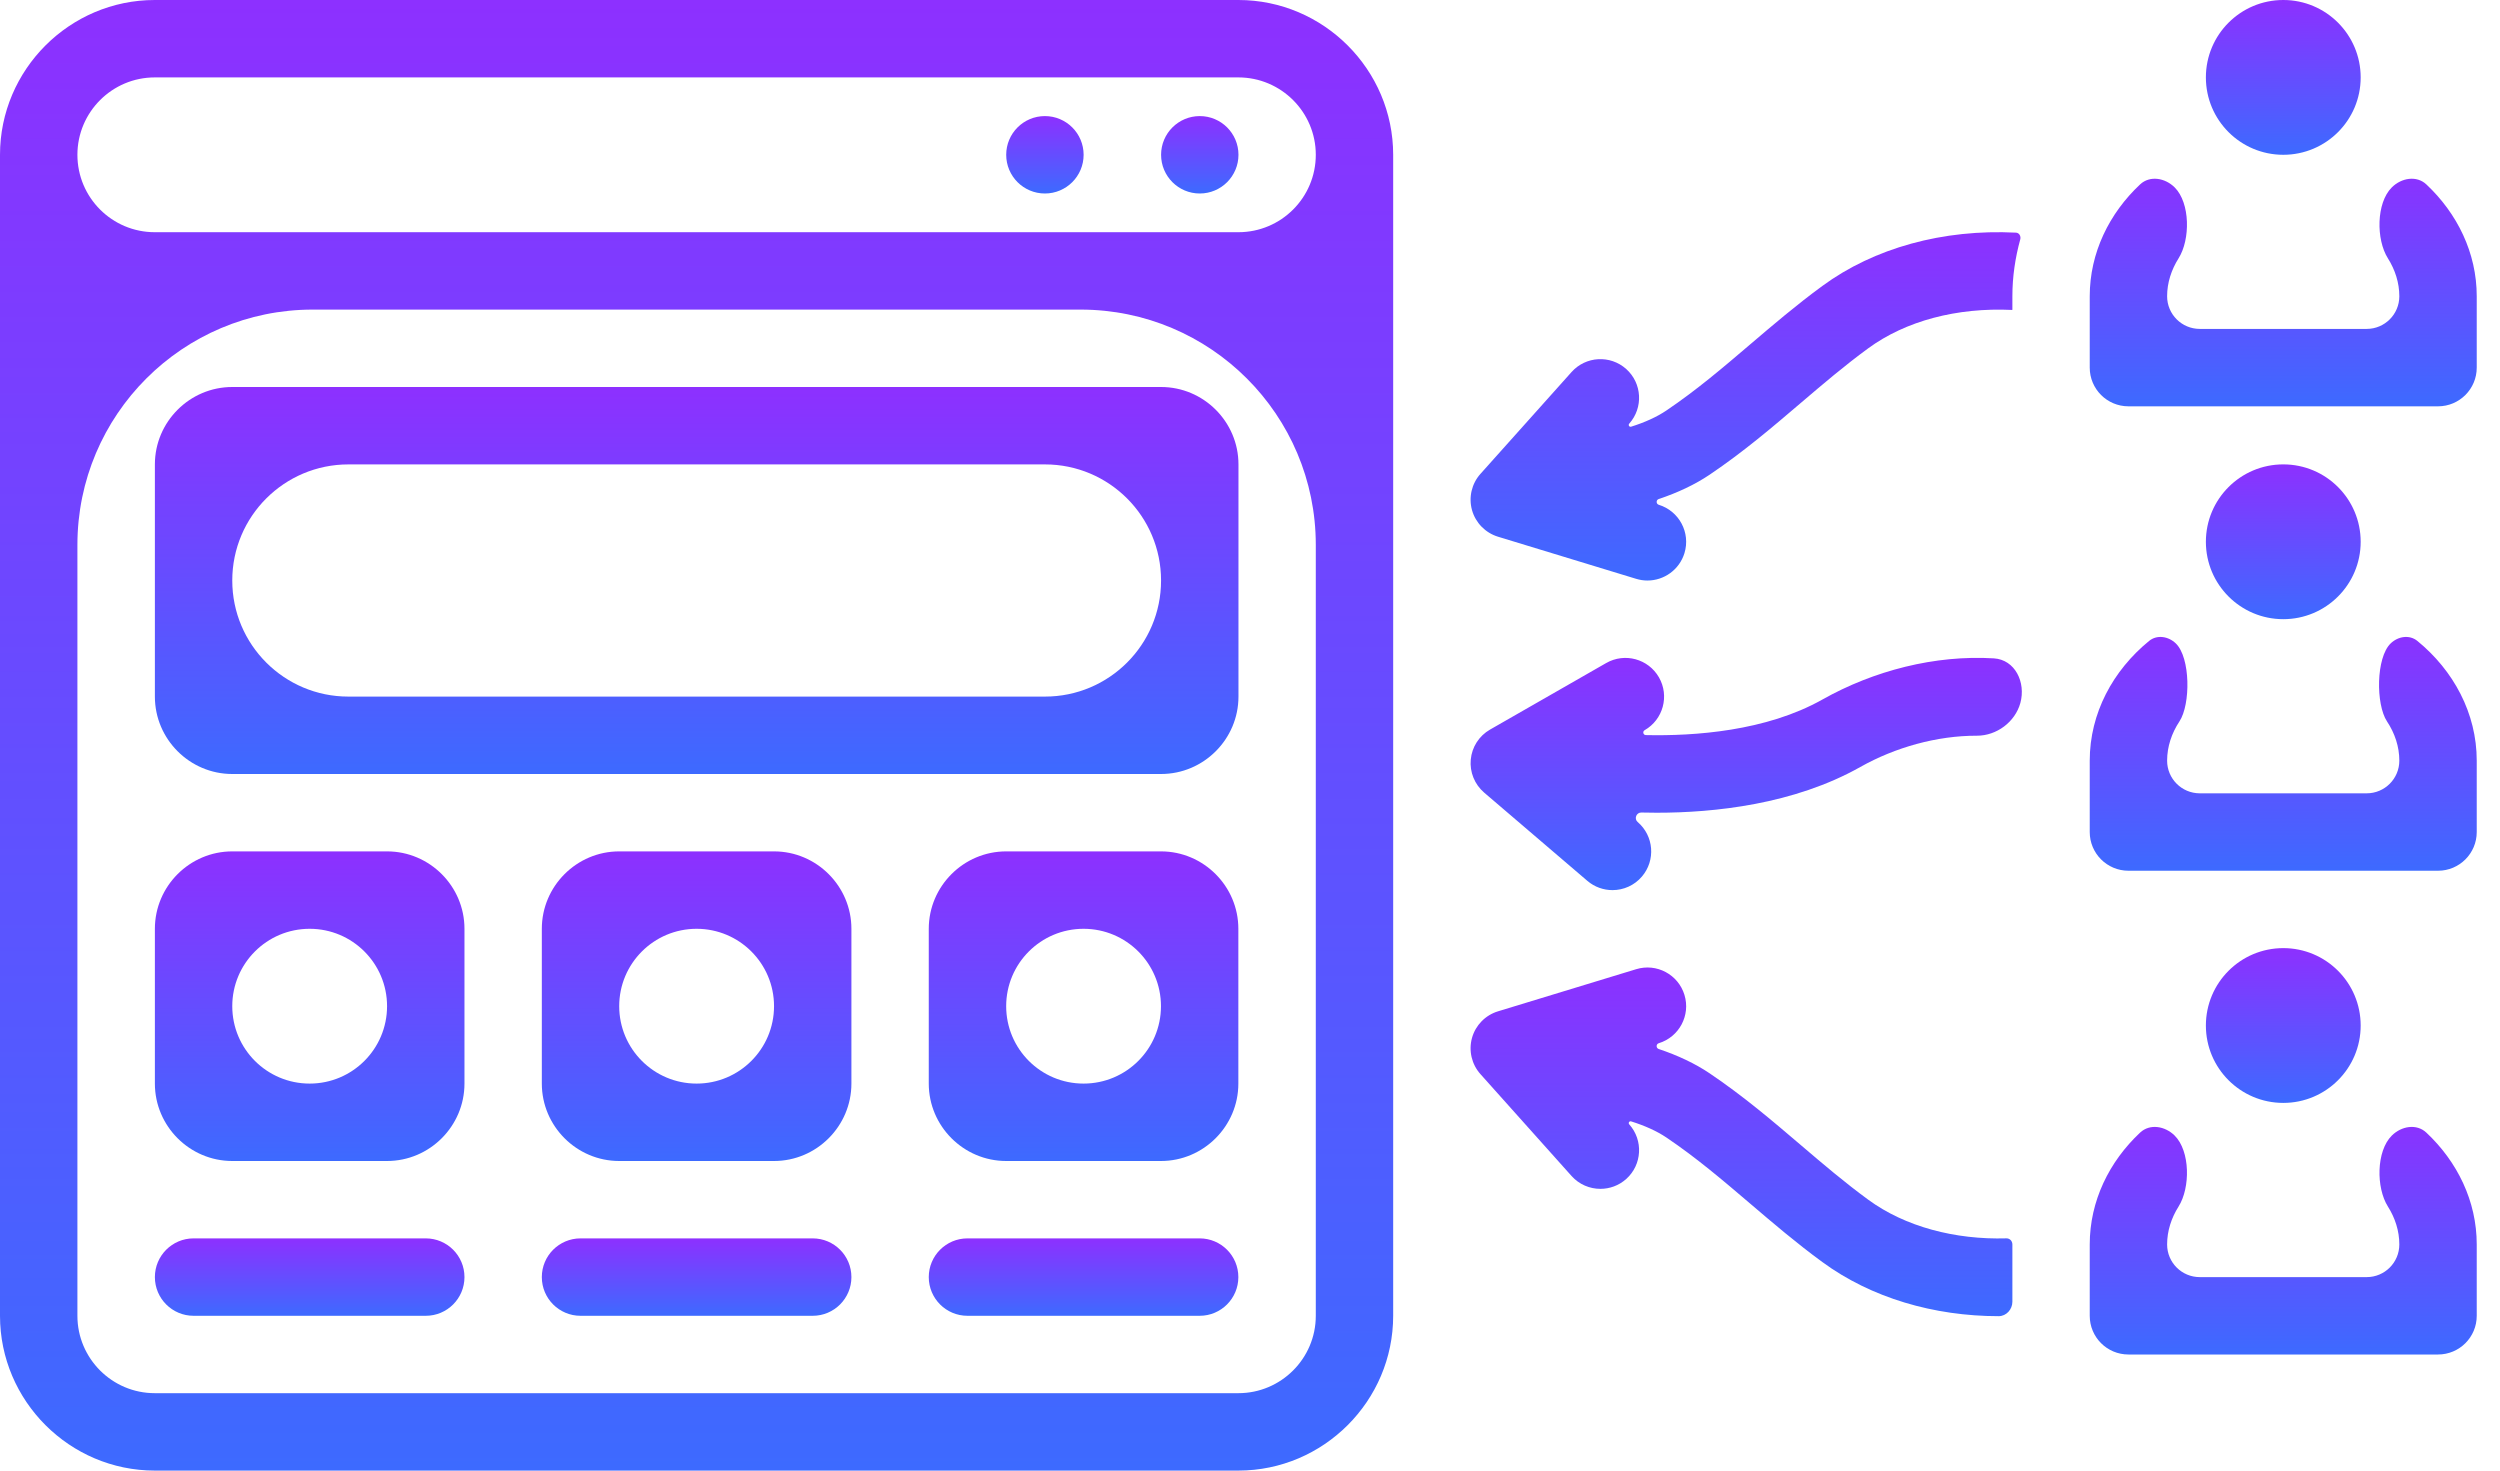
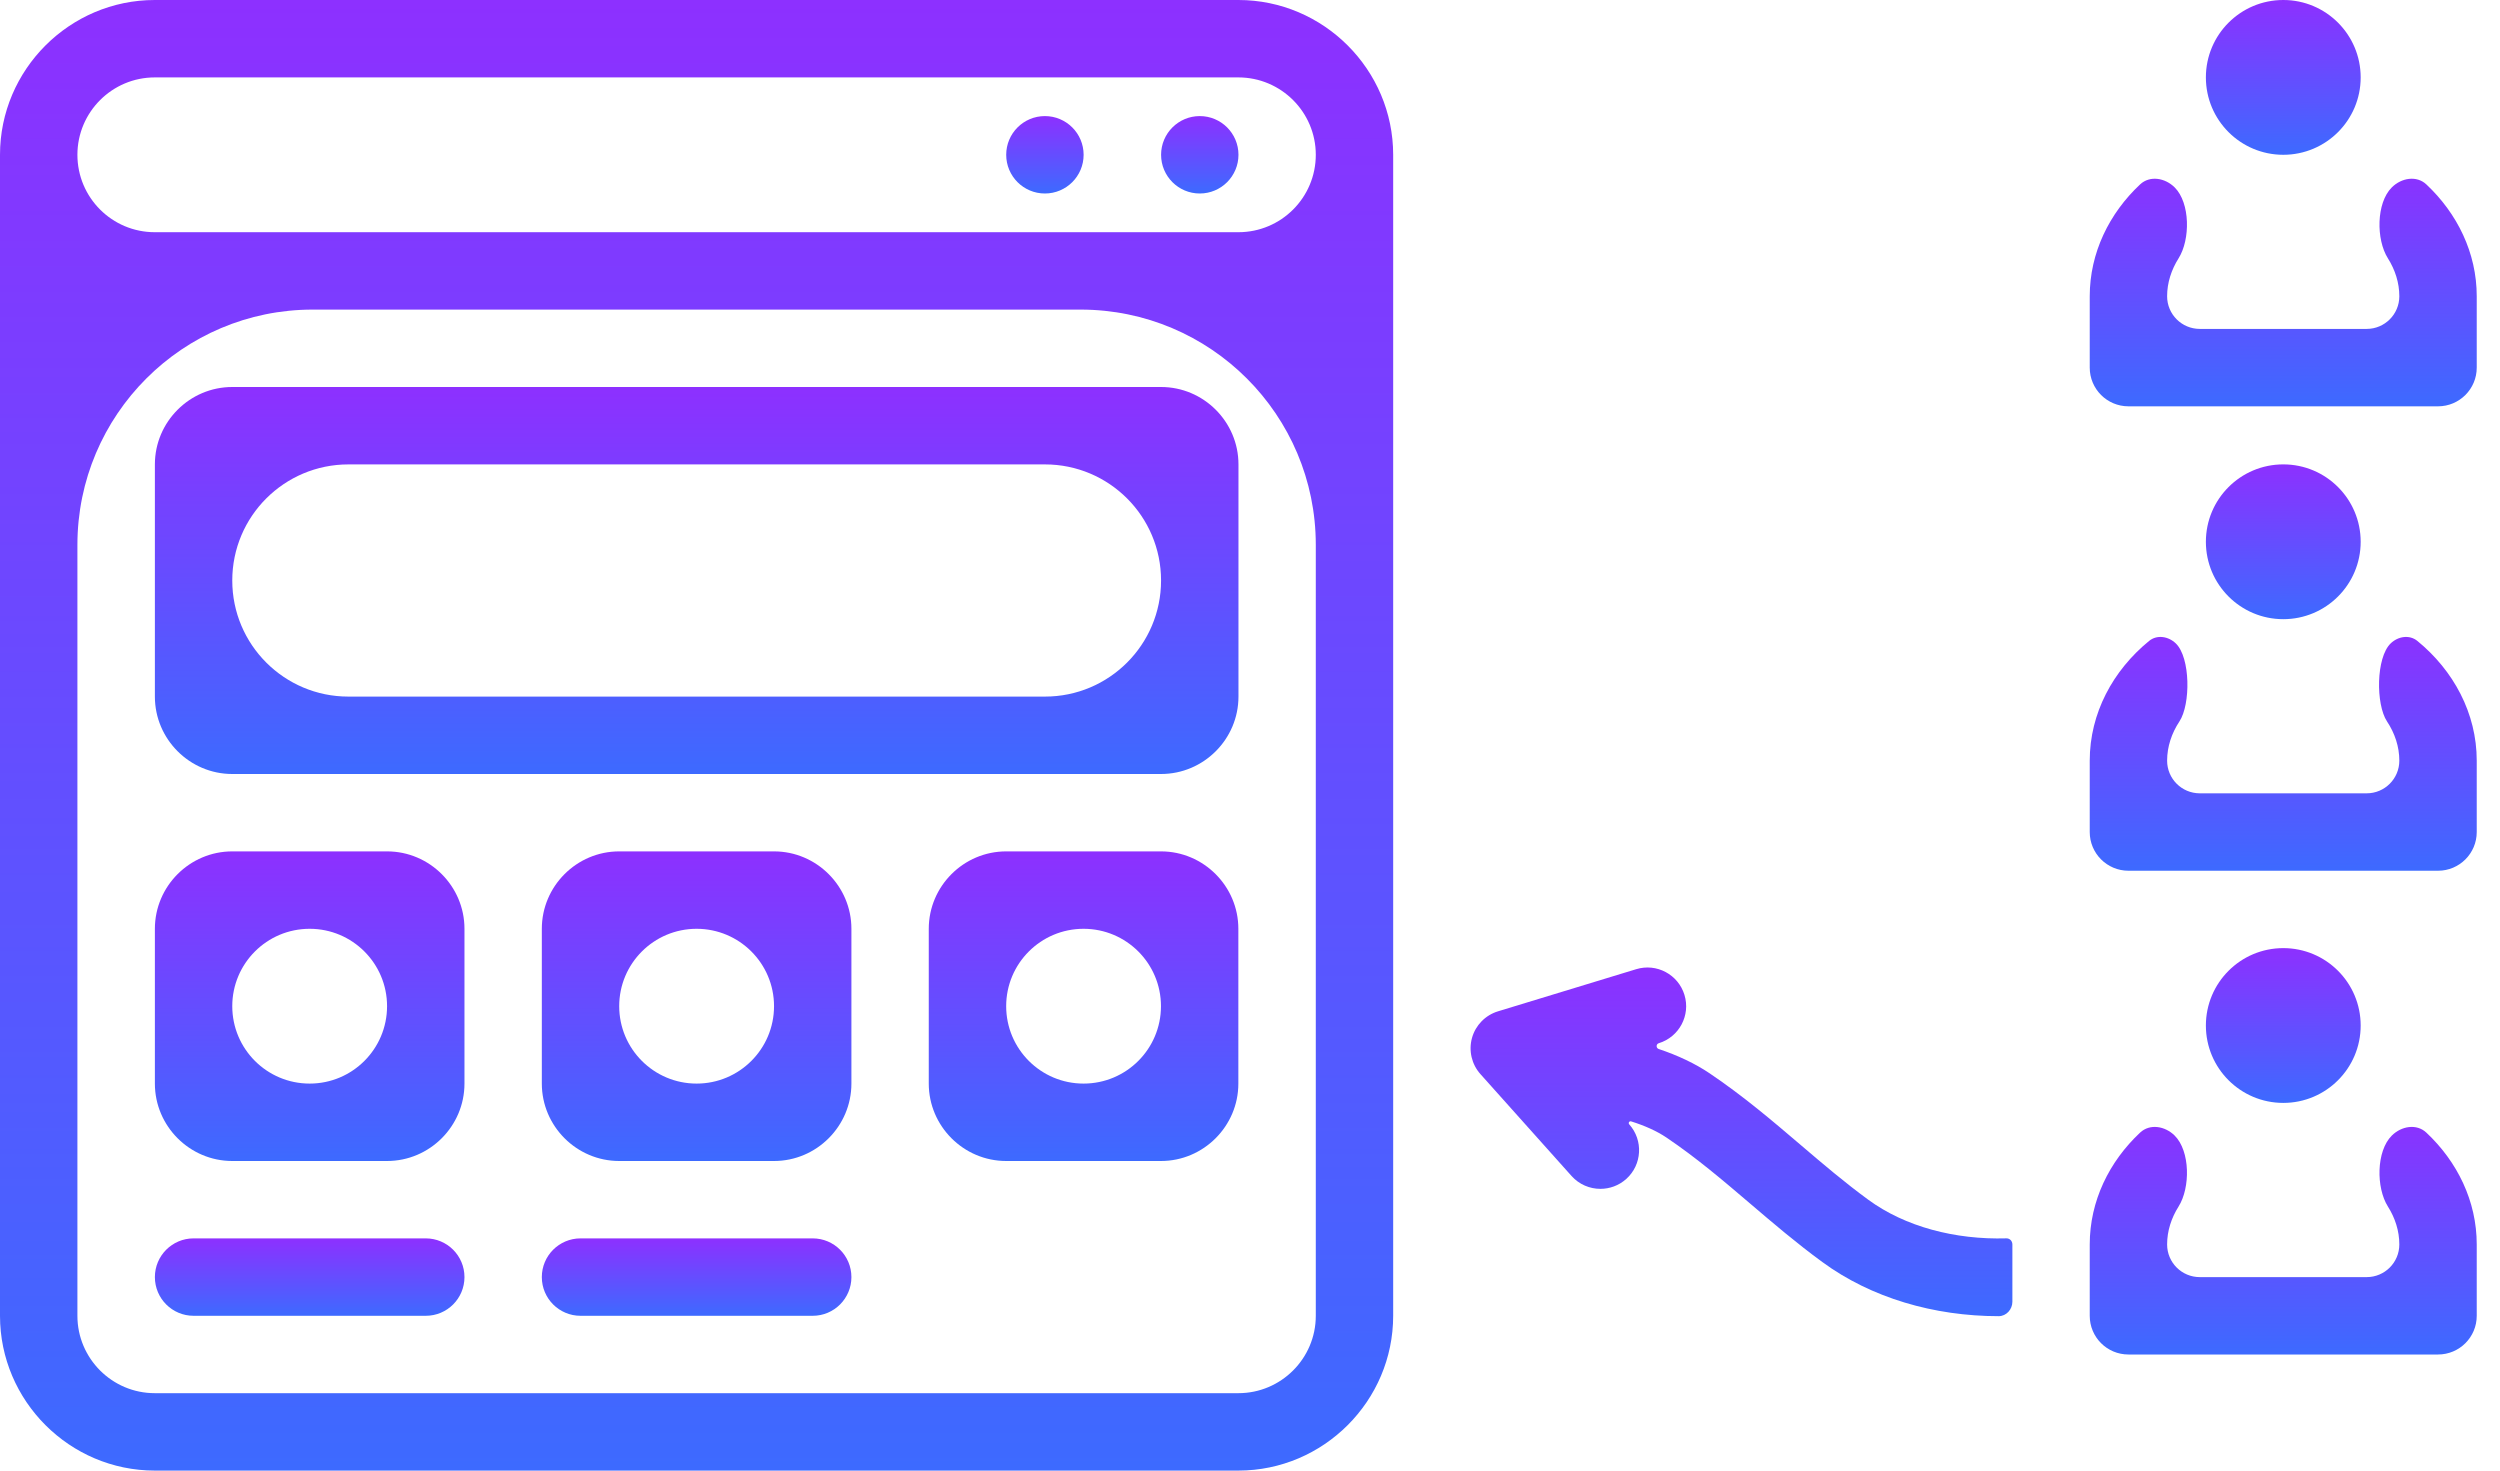
<svg xmlns="http://www.w3.org/2000/svg" width="85" height="50" viewBox="0 0 85 50" fill="none">
-   <path d="M50.932 18.248L55.629 19.68C55.757 19.719 55.886 19.738 56.013 19.738C56.577 19.738 57.099 19.372 57.272 18.805C57.484 18.11 57.092 17.375 56.397 17.162C56.303 17.134 56.303 16.998 56.396 16.967C57.039 16.753 57.632 16.474 58.13 16.138C59.28 15.362 60.266 14.521 61.219 13.707C61.984 13.055 62.707 12.438 63.516 11.845C64.793 10.909 66.534 10.449 68.412 10.538C68.417 10.538 68.421 10.533 68.421 10.528V10.074C68.421 9.408 68.518 8.761 68.689 8.138C68.718 8.031 68.653 7.915 68.543 7.91C66.063 7.784 63.723 8.429 61.959 9.723C61.072 10.373 60.279 11.051 59.511 11.705C58.572 12.507 57.685 13.263 56.657 13.957C56.331 14.178 55.916 14.364 55.459 14.507C55.397 14.527 55.35 14.453 55.394 14.404C55.878 13.862 55.832 13.031 55.291 12.546C54.749 12.062 53.917 12.107 53.432 12.65L50.335 16.112C50.036 16.446 49.928 16.911 50.048 17.343C50.169 17.775 50.502 18.116 50.932 18.248Z" fill="url(#paint0_linear_2858_1908)" />
  <path d="M7.897 26.316H39.476C40.924 26.316 42.108 25.132 42.108 23.684V15.79C42.108 14.342 40.924 13.158 39.476 13.158H7.897C6.45 13.158 5.266 14.342 5.266 15.79V23.684C5.266 25.132 6.45 26.316 7.897 26.316ZM7.897 19.737C7.897 17.557 9.665 15.79 11.845 15.79H35.529C37.709 15.79 39.476 17.557 39.476 19.737C39.476 21.917 37.709 23.684 35.529 23.684H11.845C9.665 23.684 7.897 21.917 7.897 19.737Z" fill="url(#paint1_linear_2858_1908)" />
  <path d="M7.897 39.474H13.16C14.608 39.474 15.792 38.289 15.792 36.842V31.579C15.792 30.131 14.608 28.947 13.16 28.947H7.897C6.45 28.947 5.266 30.131 5.266 31.579V36.842C5.266 38.289 6.45 39.474 7.897 39.474ZM7.897 34.21C7.897 32.757 9.075 31.579 10.529 31.579C11.982 31.579 13.16 32.757 13.16 34.21C13.16 35.664 11.982 36.842 10.529 36.842C9.075 36.842 7.897 35.664 7.897 34.21Z" fill="url(#paint2_linear_2858_1908)" />
  <path d="M26.317 28.947H21.053C19.606 28.947 18.422 30.131 18.422 31.579V36.842C18.422 38.289 19.606 39.474 21.053 39.474H26.317C27.764 39.474 28.948 38.289 28.948 36.842V31.579C28.948 30.131 27.764 28.947 26.317 28.947ZM26.317 34.21C26.317 35.664 25.138 36.842 23.685 36.842C22.232 36.842 21.053 35.664 21.053 34.21C21.053 32.757 22.232 31.579 23.685 31.579C25.138 31.579 26.317 32.757 26.317 34.21Z" fill="url(#paint3_linear_2858_1908)" />
  <path d="M39.473 28.947H34.21C32.762 28.947 31.578 30.131 31.578 31.579V36.842C31.578 38.289 32.762 39.474 34.21 39.474H39.473C40.92 39.474 42.104 38.289 42.104 36.842V31.579C42.104 30.131 40.92 28.947 39.473 28.947ZM39.473 34.21C39.473 35.664 38.295 36.842 36.841 36.842C35.388 36.842 34.21 35.664 34.21 34.21C34.21 32.757 35.388 31.579 36.841 31.579C38.295 31.579 39.473 32.757 39.473 34.21Z" fill="url(#paint4_linear_2858_1908)" />
  <path d="M42.105 0H5.263C2.368 0 0 2.368 0 5.263V44.737C0 47.632 2.368 50 5.263 50H42.105C45 50 47.368 47.632 47.368 44.737V5.263C47.368 2.368 45 0 42.105 0ZM44.737 44.737C44.737 46.188 43.556 47.368 42.105 47.368H5.263C3.812 47.368 2.632 46.188 2.632 44.737V18.526C2.632 14.108 6.213 10.526 10.632 10.526H36.737C41.155 10.526 44.737 14.108 44.737 18.526V44.737ZM44.737 5.263C44.737 6.717 43.559 7.895 42.105 7.895H5.263C3.81 7.895 2.632 6.717 2.632 5.263C2.632 3.812 3.812 2.632 5.263 2.632H42.105C43.556 2.632 44.737 3.812 44.737 5.263Z" fill="url(#paint5_linear_2858_1908)" />
  <path d="M35.527 6.579C36.253 6.579 36.843 5.99 36.843 5.263C36.843 4.536 36.253 3.947 35.527 3.947C34.8 3.947 34.211 4.536 34.211 5.263C34.211 5.99 34.8 6.579 35.527 6.579Z" fill="url(#paint6_linear_2858_1908)" />
  <path d="M40.792 6.579C41.519 6.579 42.108 5.99 42.108 5.263C42.108 4.536 41.519 3.947 40.792 3.947C40.066 3.947 39.477 4.536 39.477 5.263C39.477 5.99 40.066 6.579 40.792 6.579Z" fill="url(#paint7_linear_2858_1908)" />
  <path d="M6.581 44.737H14.476C15.203 44.737 15.792 44.148 15.792 43.421C15.792 42.695 15.203 42.105 14.476 42.105H6.581C5.855 42.105 5.266 42.695 5.266 43.421C5.266 44.148 5.855 44.737 6.581 44.737Z" fill="url(#paint8_linear_2858_1908)" />
  <path d="M27.632 42.105H19.738C19.011 42.105 18.422 42.695 18.422 43.421C18.422 44.148 19.011 44.737 19.738 44.737H27.632C28.359 44.737 28.948 44.148 28.948 43.421C28.948 42.695 28.359 42.105 27.632 42.105Z" fill="url(#paint9_linear_2858_1908)" />
-   <path d="M40.789 42.105H32.894C32.167 42.105 31.578 42.695 31.578 43.421C31.578 44.148 32.167 44.737 32.894 44.737H40.789C41.515 44.737 42.104 44.148 42.104 43.421C42.104 42.695 41.515 42.105 40.789 42.105Z" fill="url(#paint10_linear_2858_1908)" />
  <path d="M63.516 40.787C62.707 40.194 61.984 39.578 61.219 38.925C60.266 38.112 59.28 37.271 58.13 36.495C57.633 36.159 57.039 35.881 56.396 35.666C56.302 35.635 56.302 35.499 56.397 35.47C57.092 35.258 57.484 34.523 57.272 33.828C57.06 33.133 56.325 32.739 55.629 32.953L50.932 34.385C50.502 34.516 50.169 34.857 50.048 35.289C49.928 35.722 50.036 36.186 50.335 36.52L53.432 39.983C53.692 40.273 54.052 40.421 54.413 40.421C54.726 40.421 55.039 40.311 55.291 40.086C55.832 39.602 55.878 38.77 55.394 38.228C55.351 38.181 55.397 38.108 55.458 38.127C55.915 38.27 56.331 38.455 56.657 38.675C57.685 39.369 58.572 40.126 59.511 40.927C60.279 41.582 61.072 42.26 61.959 42.909C63.62 44.127 65.755 44.75 67.955 44.75C68.216 44.75 68.421 44.519 68.421 44.259V42.312C68.421 42.195 68.333 42.101 68.217 42.104C66.474 42.154 64.775 41.711 63.516 40.787Z" fill="url(#paint11_linear_2858_1908)" />
-   <path d="M61.958 23.786C60.046 24.862 57.6 25.029 55.959 24.993C55.868 24.991 55.839 24.872 55.917 24.827C56.548 24.466 56.766 23.661 56.405 23.031C56.043 22.4 55.24 22.182 54.609 22.544L50.661 24.806C50.29 25.018 50.045 25.399 50.006 25.825C49.966 26.251 50.136 26.669 50.461 26.948L53.97 29.949C54.218 30.161 54.522 30.264 54.825 30.264C55.196 30.264 55.565 30.108 55.825 29.803C56.297 29.251 56.233 28.421 55.68 27.948C55.551 27.837 55.636 27.622 55.806 27.626C55.974 27.631 56.149 27.633 56.331 27.633C58.279 27.633 60.989 27.352 63.25 26.078C64.434 25.411 65.854 25.011 67.217 25.014C67.887 25.015 68.514 24.547 68.692 23.902C68.885 23.202 68.513 22.427 67.788 22.384C65.793 22.264 63.709 22.799 61.958 23.786Z" fill="url(#paint12_linear_2858_1908)" />
  <path d="M82.496 6.27C82.163 5.958 81.647 6.048 81.323 6.37C80.788 6.9 80.786 8.146 81.188 8.782C81.435 9.174 81.577 9.615 81.577 10.073C81.577 10.686 81.08 11.183 80.467 11.183H74.793C74.179 11.183 73.682 10.686 73.682 10.073C73.682 9.615 73.825 9.174 74.072 8.782C74.473 8.146 74.471 6.9 73.937 6.37C73.612 6.048 73.097 5.958 72.763 6.27C71.715 7.254 71.051 8.594 71.051 10.073C71.051 10.073 71.051 11.306 71.051 12.499C71.051 13.226 71.64 13.815 72.367 13.815H82.893C83.62 13.815 84.209 13.226 84.209 12.499V10.073C84.209 8.594 83.544 7.254 82.496 6.27Z" fill="url(#paint13_linear_2858_1908)" />
  <path d="M77.632 5.263C79.085 5.263 80.263 4.085 80.263 2.632C80.263 1.178 79.085 0 77.632 0C76.178 0 75 1.178 75 2.632C75 4.085 76.178 5.263 77.632 5.263Z" fill="url(#paint14_linear_2858_1908)" />
  <path d="M82.191 21.792C81.921 21.571 81.534 21.634 81.283 21.876C80.782 22.359 80.775 23.947 81.158 24.528C81.424 24.93 81.577 25.386 81.577 25.863C81.577 26.476 81.08 26.973 80.467 26.973H74.793C74.179 26.973 73.682 26.476 73.682 25.863C73.682 25.386 73.836 24.93 74.101 24.528C74.484 23.947 74.478 22.359 73.977 21.876C73.726 21.634 73.339 21.571 73.069 21.792C71.845 22.793 71.051 24.244 71.051 25.863C71.051 25.863 71.051 27.095 71.051 28.289C71.051 29.016 71.64 29.605 72.367 29.605H82.893C83.62 29.605 84.209 29.016 84.209 28.289V25.863C84.209 24.244 83.414 22.793 82.191 21.792Z" fill="url(#paint15_linear_2858_1908)" />
  <path d="M77.632 21.052C79.085 21.052 80.263 19.874 80.263 18.421C80.263 16.967 79.085 15.789 77.632 15.789C76.178 15.789 75 16.967 75 18.421C75 19.874 76.178 21.052 77.632 21.052Z" fill="url(#paint16_linear_2858_1908)" />
  <path d="M82.496 38.509C82.163 38.196 81.647 38.287 81.323 38.608C80.788 39.138 80.786 40.384 81.188 41.021C81.435 41.412 81.577 41.853 81.577 42.312C81.577 42.925 81.08 43.422 80.467 43.422H74.793C74.179 43.422 73.682 42.925 73.682 42.312C73.682 41.853 73.825 41.412 74.072 41.021C74.473 40.384 74.471 39.138 73.937 38.608C73.612 38.287 73.097 38.196 72.763 38.509C71.715 39.492 71.051 40.832 71.051 42.312C71.051 42.312 71.051 42.312 71.051 42.312C71.051 42.312 71.051 43.544 71.051 44.737C71.051 45.465 71.64 46.053 72.367 46.053H82.893C83.62 46.053 84.209 45.465 84.209 44.737V42.312C84.209 40.832 83.544 39.492 82.496 38.509Z" fill="url(#paint17_linear_2858_1908)" />
  <path d="M77.632 37.499C79.085 37.499 80.263 36.321 80.263 34.868C80.263 33.414 79.085 32.236 77.632 32.236C76.178 32.236 75 33.414 75 34.868C75 36.321 76.178 37.499 77.632 37.499Z" fill="url(#paint18_linear_2858_1908)" />
  <defs>
    <linearGradient id="paint0_linear_2858_1908" x1="59.373" y1="7.895" x2="59.373" y2="19.738" gradientUnits="userSpaceOnUse">
      <stop stop-color="#8D30FF" />
      <stop offset="1" stop-color="#3D6AFF" />
    </linearGradient>
    <linearGradient id="paint1_linear_2858_1908" x1="23.687" y1="13.158" x2="23.687" y2="26.316" gradientUnits="userSpaceOnUse">
      <stop stop-color="#8D30FF" />
      <stop offset="1" stop-color="#3D6AFF" />
    </linearGradient>
    <linearGradient id="paint2_linear_2858_1908" x1="10.529" y1="28.947" x2="10.529" y2="39.474" gradientUnits="userSpaceOnUse">
      <stop stop-color="#8D30FF" />
      <stop offset="1" stop-color="#3D6AFF" />
    </linearGradient>
    <linearGradient id="paint3_linear_2858_1908" x1="23.685" y1="28.947" x2="23.685" y2="39.474" gradientUnits="userSpaceOnUse">
      <stop stop-color="#8D30FF" />
      <stop offset="1" stop-color="#3D6AFF" />
    </linearGradient>
    <linearGradient id="paint4_linear_2858_1908" x1="36.841" y1="28.947" x2="36.841" y2="39.474" gradientUnits="userSpaceOnUse">
      <stop stop-color="#8D30FF" />
      <stop offset="1" stop-color="#3D6AFF" />
    </linearGradient>
    <linearGradient id="paint5_linear_2858_1908" x1="23.684" y1="0" x2="23.684" y2="50" gradientUnits="userSpaceOnUse">
      <stop stop-color="#8D30FF" />
      <stop offset="1" stop-color="#3D6AFF" />
    </linearGradient>
    <linearGradient id="paint6_linear_2858_1908" x1="35.527" y1="3.947" x2="35.527" y2="6.579" gradientUnits="userSpaceOnUse">
      <stop stop-color="#8D30FF" />
      <stop offset="1" stop-color="#3D6AFF" />
    </linearGradient>
    <linearGradient id="paint7_linear_2858_1908" x1="40.792" y1="3.947" x2="40.792" y2="6.579" gradientUnits="userSpaceOnUse">
      <stop stop-color="#8D30FF" />
      <stop offset="1" stop-color="#3D6AFF" />
    </linearGradient>
    <linearGradient id="paint8_linear_2858_1908" x1="10.529" y1="42.105" x2="10.529" y2="44.737" gradientUnits="userSpaceOnUse">
      <stop stop-color="#8D30FF" />
      <stop offset="1" stop-color="#3D6AFF" />
    </linearGradient>
    <linearGradient id="paint9_linear_2858_1908" x1="23.685" y1="42.105" x2="23.685" y2="44.737" gradientUnits="userSpaceOnUse">
      <stop stop-color="#8D30FF" />
      <stop offset="1" stop-color="#3D6AFF" />
    </linearGradient>
    <linearGradient id="paint10_linear_2858_1908" x1="36.841" y1="42.105" x2="36.841" y2="44.737" gradientUnits="userSpaceOnUse">
      <stop stop-color="#8D30FF" />
      <stop offset="1" stop-color="#3D6AFF" />
    </linearGradient>
    <linearGradient id="paint11_linear_2858_1908" x1="59.217" y1="32.895" x2="59.217" y2="44.75" gradientUnits="userSpaceOnUse">
      <stop stop-color="#8D30FF" />
      <stop offset="1" stop-color="#3D6AFF" />
    </linearGradient>
    <linearGradient id="paint12_linear_2858_1908" x1="59.595" y1="22.367" x2="59.595" y2="30.264" gradientUnits="userSpaceOnUse">
      <stop stop-color="#8D30FF" />
      <stop offset="1" stop-color="#3D6AFF" />
    </linearGradient>
    <linearGradient id="paint13_linear_2858_1908" x1="77.63" y1="5.75" x2="77.63" y2="13.815" gradientUnits="userSpaceOnUse">
      <stop stop-color="#8D30FF" />
      <stop offset="1" stop-color="#3D6AFF" />
    </linearGradient>
    <linearGradient id="paint14_linear_2858_1908" x1="77.632" y1="0" x2="77.632" y2="5.263" gradientUnits="userSpaceOnUse">
      <stop stop-color="#8D30FF" />
      <stop offset="1" stop-color="#3D6AFF" />
    </linearGradient>
    <linearGradient id="paint15_linear_2858_1908" x1="77.63" y1="21.428" x2="77.63" y2="29.605" gradientUnits="userSpaceOnUse">
      <stop stop-color="#8D30FF" />
      <stop offset="1" stop-color="#3D6AFF" />
    </linearGradient>
    <linearGradient id="paint16_linear_2858_1908" x1="77.632" y1="15.789" x2="77.632" y2="21.052" gradientUnits="userSpaceOnUse">
      <stop stop-color="#8D30FF" />
      <stop offset="1" stop-color="#3D6AFF" />
    </linearGradient>
    <linearGradient id="paint17_linear_2858_1908" x1="77.63" y1="37.988" x2="77.63" y2="46.053" gradientUnits="userSpaceOnUse">
      <stop stop-color="#8D30FF" />
      <stop offset="1" stop-color="#3D6AFF" />
    </linearGradient>
    <linearGradient id="paint18_linear_2858_1908" x1="77.632" y1="32.236" x2="77.632" y2="37.499" gradientUnits="userSpaceOnUse">
      <stop stop-color="#8D30FF" />
      <stop offset="1" stop-color="#3D6AFF" />
    </linearGradient>
  </defs>
</svg>